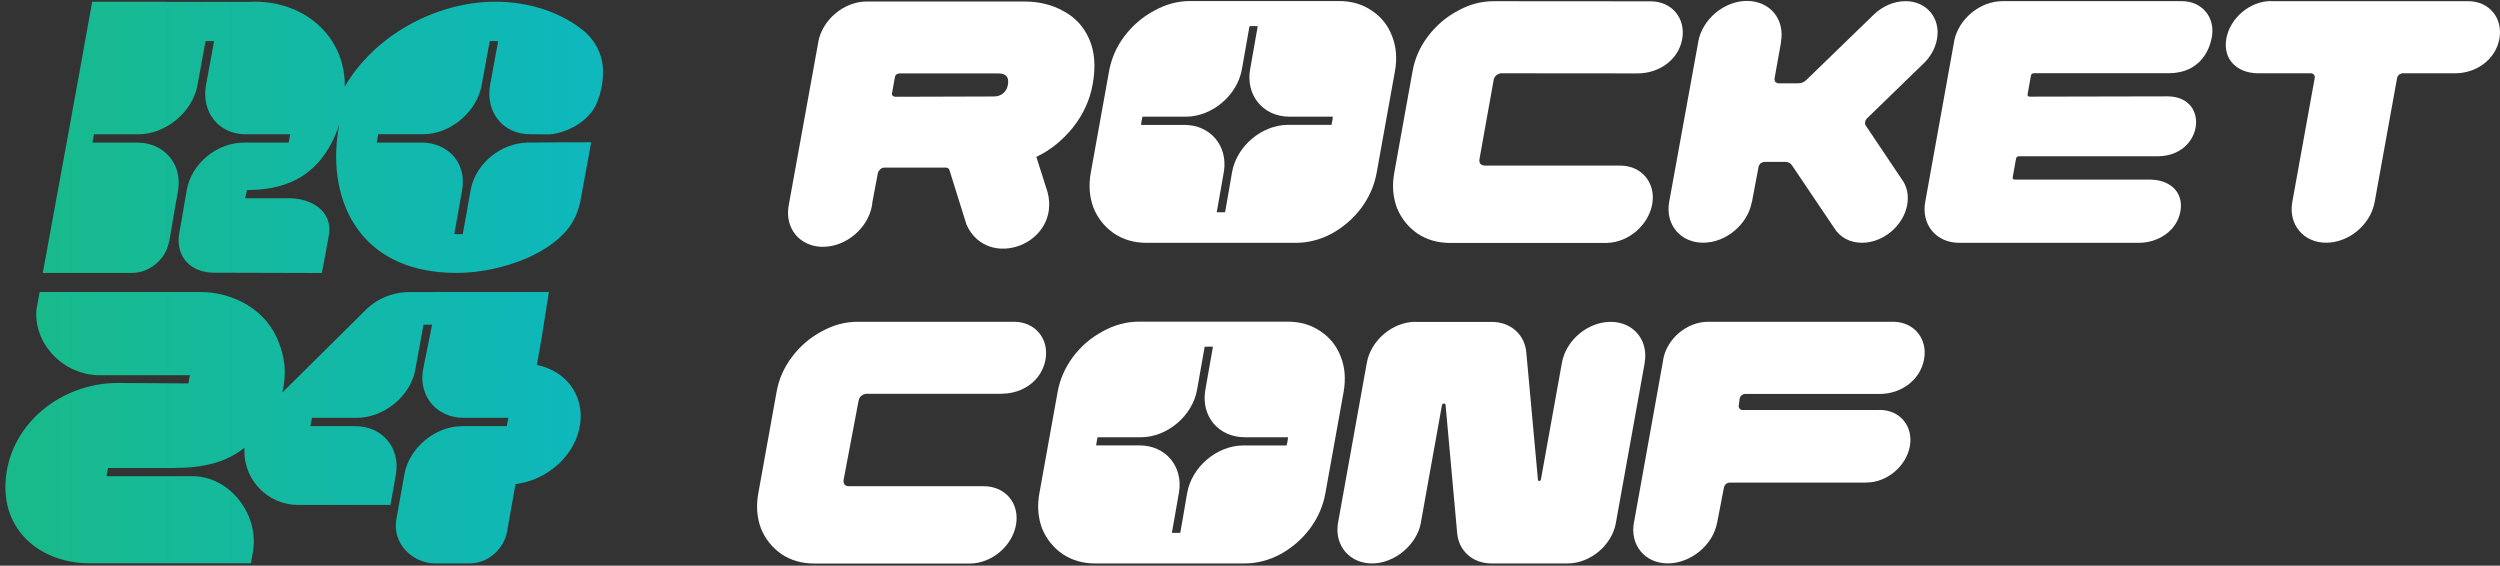
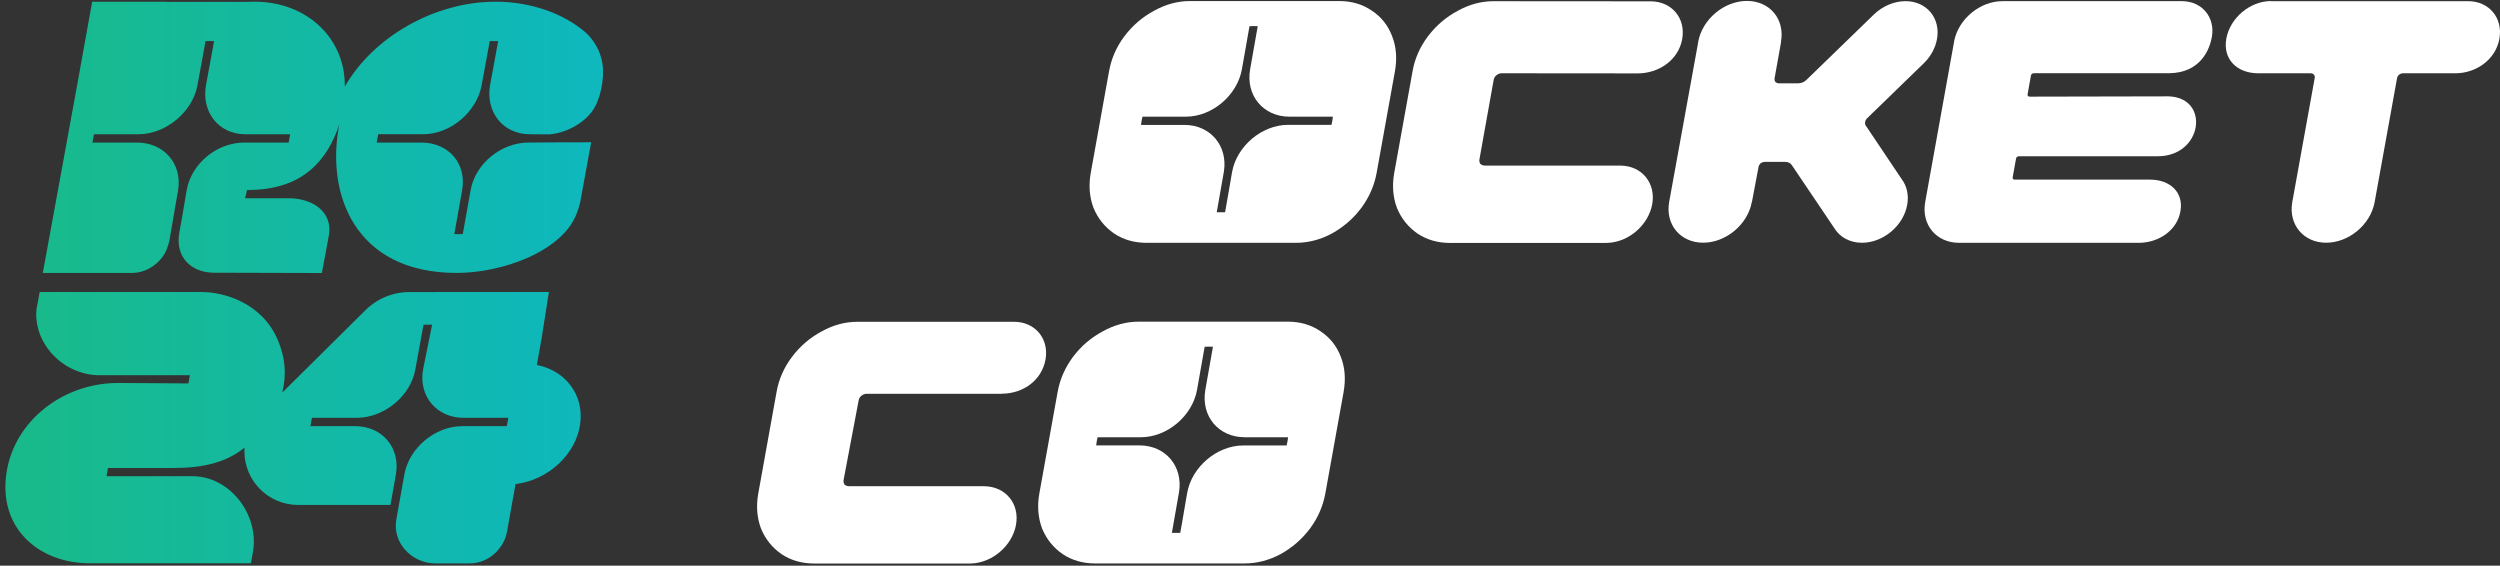
<svg xmlns="http://www.w3.org/2000/svg" width="358" height="81" viewBox="0 0 358 81" fill="none">
  <rect x="0" y="0" width="358" height="81" fill="#333333" stroke="none" />
-   <path fill-rule="evenodd" clip-rule="evenodd" d="M202.717 46.08C199.446 46.08 196.317 48.712 195.731 51.942L191.557 75.144H191.565C191.18 78.231 193.33 80.686 196.493 80.686C199.655 80.686 202.901 78.054 203.479 74.825L203.537 74.446L206.491 57.997C206.524 57.862 206.599 57.803 206.733 57.803C206.909 57.778 206.993 57.82 207.001 57.946L208.666 76.322C208.867 78.836 210.841 80.686 213.594 80.686H224.461C227.724 80.686 230.828 78.079 231.405 74.858V74.808L235.513 52.009C235.513 52.009 235.513 52.001 235.513 51.984C235.513 51.975 235.513 51.959 235.513 51.95C236.091 48.721 233.915 46.089 230.644 46.089C227.373 46.089 224.244 48.712 223.667 51.95L220.655 68.686C220.638 68.787 220.554 68.854 220.412 68.879C220.312 68.879 220.261 68.829 220.236 68.736L218.571 50.504C218.371 47.972 216.388 46.097 213.619 46.097H202.684L202.701 46.08H202.717Z" fill="white" />
  <path fill-rule="evenodd" clip-rule="evenodd" d="M143.474 56.374C146.495 56.374 149.172 54.481 149.716 51.496C150.251 48.511 148.235 46.08 145.215 46.08H122.793C121.019 46.08 119.313 46.543 117.648 47.468C115.983 48.359 114.569 49.57 113.398 51.126C112.26 52.64 111.524 54.305 111.206 56.121L108.587 70.653C108.261 72.47 108.395 74.144 108.98 75.699C109.608 77.213 110.587 78.433 111.925 79.358C113.264 80.249 114.82 80.695 116.585 80.695H138.982C142.044 80.644 144.939 78.189 145.491 75.161C146.035 72.134 144.018 69.678 140.973 69.627H121.588C121.32 69.627 121.111 69.543 120.936 69.384C120.802 69.19 120.76 68.955 120.81 68.694L122.96 57.332C123.01 57.072 123.136 56.853 123.328 56.693C123.563 56.5 123.822 56.391 124.081 56.391H143.5V56.365L143.474 56.374Z" fill="white" />
-   <path fill-rule="evenodd" clip-rule="evenodd" d="M267.276 69.111H247.699C247.498 69.111 247.323 69.178 247.164 69.304C247.013 69.439 246.913 69.607 246.871 69.8L245.895 74.85H245.886C245.309 78.071 242.08 80.678 238.825 80.678C235.571 80.678 233.395 78.071 233.973 74.85C233.989 74.774 234.006 74.707 234.023 74.623L238.147 51.673C238.156 51.605 238.164 51.53 238.173 51.462C238.708 48.485 241.578 46.08 244.59 46.08H271.236C274.139 46.164 276.055 48.536 275.528 51.446C275.009 54.355 272.341 56.332 269.404 56.407H249.936C249.735 56.407 249.559 56.475 249.4 56.601C249.233 56.727 249.149 56.904 249.116 57.097L248.996 58.027C248.954 58.22 248.996 58.388 249.113 58.523C249.222 58.657 249.372 58.716 249.573 58.716H268.74C268.883 58.708 269.016 58.7 269.167 58.7C272.07 58.7 274.003 61.029 273.492 63.897C272.974 66.764 270.204 69.094 267.293 69.094H267.285L267.276 69.111Z" fill="white" />
  <path fill-rule="evenodd" clip-rule="evenodd" d="M156.836 80.685C155.062 80.685 153.515 80.239 152.176 79.348C150.838 78.423 149.859 77.204 149.231 75.69C148.646 74.134 148.512 72.46 148.838 70.644L151.448 56.154C151.775 54.312 152.519 52.63 153.649 51.108C154.82 49.552 156.251 48.341 157.915 47.45C159.58 46.525 161.304 46.062 163.061 46.062H184.403C186.202 46.062 187.775 46.525 189.113 47.45C190.452 48.341 191.422 49.552 192.008 51.108C192.602 52.622 192.728 54.304 192.401 56.154L189.791 70.644C189.465 72.46 188.737 74.134 187.591 75.69C186.453 77.204 185.047 78.423 183.382 79.348C181.718 80.239 179.994 80.685 178.195 80.685H156.836ZM169.009 76.312C169.21 75.252 169.386 74.176 169.57 73.108C169.712 72.258 169.854 71.418 170.005 70.585C170.666 66.851 174.28 63.79 178.036 63.79H184.244C184.286 63.647 184.319 63.487 184.345 63.327C184.353 63.285 184.361 63.243 184.37 63.201C184.386 63.1 184.403 63.008 184.412 62.907C184.42 62.806 184.445 62.713 184.453 62.612H178.246C174.472 62.612 171.946 59.568 172.607 55.817L173.694 49.653C173.51 49.636 173.318 49.636 173.109 49.636C173.008 49.636 172.916 49.636 172.807 49.645C172.707 49.645 172.607 49.653 172.506 49.653L171.419 55.817C170.758 59.551 167.143 62.612 163.387 62.612H157.179C157.137 62.755 157.104 62.915 157.079 63.067C157.07 63.109 157.062 63.151 157.054 63.193C157.037 63.294 157.02 63.386 157.012 63.487C157.012 63.529 157.003 63.563 156.995 63.605C156.987 63.664 156.978 63.723 156.97 63.781H163.178C166.901 63.781 169.419 66.758 168.842 70.45C168.833 70.45 168.223 73.898 167.813 76.304H169.009V76.312Z" fill="white" />
  <path fill-rule="evenodd" clip-rule="evenodd" d="M255.042 6.053C255.042 6.053 255.042 6.086 255.034 6.103L254.114 11.242C254.097 11.376 254.122 11.544 254.231 11.738C254.406 11.872 254.557 11.931 254.691 11.931H257.493C257.953 11.931 258.355 11.763 258.689 11.435L268.376 2.041C269.589 0.898 271.204 0.166 272.868 0.166C275.896 0.166 277.921 2.605 277.377 5.599C277.143 6.869 276.499 8.038 275.595 8.954L267.389 16.918C267.239 17.053 267.13 17.229 267.088 17.465C267.046 17.7 267.088 17.869 267.197 18.012L272.325 25.656C273.052 26.623 273.37 27.918 273.111 29.331C272.575 32.333 269.673 34.764 266.636 34.764C264.88 34.764 263.457 33.948 262.68 32.678L256.615 23.68C256.406 23.352 256.088 23.184 255.653 23.184H252.65C252.516 23.184 252.34 23.251 252.114 23.377C251.939 23.57 251.847 23.739 251.83 23.873L250.876 28.927H250.86C250.274 32.148 247.154 34.755 243.892 34.755C240.629 34.755 238.454 32.148 239.023 28.927L243.139 6.28C243.139 6.196 243.164 6.12 243.18 6.036V5.994C243.766 2.756 246.895 0.132 250.165 0.132C253.436 0.132 255.619 2.748 255.034 5.994H255.042C255.042 5.994 255.042 6.019 255.042 6.036V6.053Z" fill="white" />
-   <path fill-rule="evenodd" clip-rule="evenodd" d="M124.865 29.45C124.279 32.713 121.134 35.345 117.838 35.345C114.542 35.345 112.359 32.713 112.936 29.45L117.169 6.096V6.045C117.746 2.824 120.858 0.217 124.112 0.217H146.664C148.797 0.217 150.688 0.68 152.311 1.605C153.984 2.496 155.205 3.825 155.983 5.616C156.761 7.391 156.928 9.535 156.477 12.041C156.075 14.312 155.13 16.381 153.666 18.223C152.202 20.064 150.445 21.486 148.404 22.47C148.521 22.831 148.655 23.243 148.797 23.681V23.706C149.224 25.001 149.709 26.515 150.01 27.499C151.943 34.958 141.445 38.86 138.408 32.183L135.974 24.395C135.924 24.135 135.723 24 135.397 24H126.655C126.354 24 126.095 24.143 125.877 24.446C125.802 24.513 125.743 24.639 125.701 24.841L124.94 28.869C124.923 29.063 124.898 29.256 124.865 29.45ZM142.942 10.511H128.855C128.562 10.511 128.211 10.679 128.161 10.999L127.734 13.362C127.684 13.698 127.935 13.858 128.244 13.858L142.331 13.816C143.427 13.816 144.155 13.118 144.331 12.159C144.531 11.066 144.088 10.511 142.942 10.511Z" fill="white" />
  <path fill-rule="evenodd" clip-rule="evenodd" d="M230.123 34.78C233.176 34.721 236.046 32.265 236.598 29.246C237.133 26.227 235.142 23.771 232.114 23.713H212.64C212.372 23.713 212.163 23.628 211.987 23.469C211.854 23.275 211.812 23.04 211.862 22.779L213.895 11.434C213.945 11.174 214.07 10.955 214.263 10.795C214.497 10.602 214.756 10.492 215.016 10.492L234.523 10.509C237.543 10.509 240.354 8.6 240.889 5.606C241.424 2.629 239.425 0.216 236.414 0.19L213.87 0.174C212.096 0.174 210.39 0.636 208.725 1.561C207.06 2.453 205.647 3.664 204.467 5.219C203.33 6.733 202.593 8.398 202.276 10.215L199.657 24.747C199.331 26.564 199.465 28.237 200.05 29.793C200.678 31.307 201.657 32.526 202.995 33.451C204.333 34.343 205.889 34.788 207.654 34.788H230.131V34.763L230.123 34.78Z" fill="white" />
  <path fill-rule="evenodd" clip-rule="evenodd" d="M316.735 5.329C317.246 2.487 315.338 0.174 312.469 0.166H286.755C283.559 0.166 280.498 2.68 279.845 5.826V5.851L279.82 5.994C279.82 5.994 279.812 6.061 279.803 6.095C279.803 6.111 279.795 6.128 279.795 6.145L275.713 28.801L275.688 28.944C275.111 32.165 277.277 34.772 280.54 34.772H306.262C309.081 34.772 311.733 33.048 312.235 30.273C312.737 27.489 310.696 25.723 307.893 25.723H288.553C288.286 25.723 288.177 25.614 288.219 25.378L288.696 22.729C288.729 22.494 288.888 22.376 289.156 22.376H308.981C312.185 22.376 314.059 20.324 314.418 18.23C314.786 16.077 313.565 13.874 310.52 13.798L290.686 13.84C290.419 13.84 290.31 13.722 290.352 13.487L290.829 10.838C290.87 10.602 291.021 10.485 291.289 10.485H310.629C315.213 10.434 316.459 6.919 316.735 5.313V5.329Z" fill="white" />
  <path fill-rule="evenodd" clip-rule="evenodd" d="M325.225 0.167H353.432C356.444 0.167 358.443 2.581 357.916 5.549C357.38 8.527 354.603 10.494 351.592 10.494H344.088C343.921 10.494 343.737 10.562 343.553 10.688C343.402 10.822 343.302 10.991 343.26 11.184L340.04 28.988C339.437 32.183 336.342 34.757 333.105 34.757C329.868 34.757 327.709 32.175 328.245 28.988L331.465 11.184C331.507 10.991 331.465 10.822 331.348 10.688C331.239 10.553 331.089 10.494 330.888 10.494H323.385C320.373 10.494 318.282 8.518 318.809 5.533C319.344 2.556 322.214 0.15 325.225 0.15V0.167Z" fill="white" />
  <path fill-rule="evenodd" clip-rule="evenodd" d="M159.538 33.436C160.876 34.328 162.432 34.773 164.197 34.773H185.545C187.344 34.773 189.075 34.328 190.731 33.436C192.396 32.511 193.801 31.292 194.939 29.778C196.085 28.222 196.813 26.549 197.139 24.732L199.749 10.242C200.084 8.4 199.95 6.71 199.356 5.196C198.77 3.64 197.808 2.429 196.462 1.538C195.123 0.613 193.559 0.15 191.76 0.15H170.413C168.639 0.15 166.933 0.613 165.268 1.538C163.603 2.429 162.19 3.64 161.01 5.196C159.873 6.71 159.136 8.4 158.81 10.242L156.2 24.732C155.874 26.549 156.008 28.222 156.593 29.778C157.221 31.292 158.2 32.511 159.538 33.436ZM174.235 30.409C174.645 28.004 175.256 24.556 175.264 24.556C175.842 20.872 173.324 17.887 169.601 17.887H163.394C163.394 17.887 163.394 17.811 163.411 17.777V17.735C163.428 17.685 163.428 17.634 163.436 17.592C163.444 17.491 163.453 17.399 163.478 17.298C163.478 17.256 163.495 17.214 163.503 17.172C163.528 17.012 163.562 16.861 163.603 16.709H169.81C173.575 16.709 177.18 13.656 177.841 9.914L178.928 3.75C178.928 3.75 178.97 3.75 178.987 3.75C179.062 3.75 179.146 3.741 179.221 3.741C179.33 3.733 179.422 3.733 179.522 3.733C179.731 3.733 179.924 3.733 180.108 3.75L179.02 9.914C178.359 13.656 180.886 16.709 184.658 16.709H190.865C190.865 16.76 190.857 16.81 190.849 16.852C190.849 16.903 190.832 16.945 190.832 16.995C190.823 17.096 190.815 17.189 190.79 17.29C190.79 17.332 190.773 17.374 190.765 17.416C190.74 17.576 190.706 17.727 190.665 17.878H184.458C180.693 17.878 177.088 20.931 176.427 24.673C176.277 25.506 176.134 26.347 175.992 27.196C175.816 28.264 175.632 29.332 175.432 30.4H174.235V30.409Z" fill="white" />
  <path fill-rule="evenodd" clip-rule="evenodd" d="M23.833 0.268C23.965 0.265 24.099 0.263 24.234 0.263H35.574C35.861 0.248 36.153 0.24 36.445 0.24C44.007 0.24 49.484 5.556 49.373 12.405C53.458 5.277 62.234 0.244 70.964 0.244C75.951 0.244 80.631 1.886 83.829 4.619C85.031 5.722 85.986 7.258 86.27 9.113C86.601 11.283 85.978 14.315 84.799 15.93C83.427 17.808 80.907 19.065 78.652 19.242L75.873 19.222C71.993 19.222 69.505 15.993 70.183 12.173L71.338 5.883H70.132L68.973 12.188C68.294 16.005 64.51 19.222 60.626 19.222H54.164C54.115 19.488 54.076 19.698 54.035 19.917L54.034 19.922C54.006 20.074 53.977 20.232 53.943 20.416H60.35C64.234 20.416 66.855 23.413 66.177 27.229L65.058 33.518C65.338 33.55 65.599 33.539 65.864 33.529C65.998 33.523 66.133 33.518 66.272 33.518L67.392 27.229C68.07 23.413 71.792 20.416 75.671 20.416H75.675C78.722 20.385 81.43 20.376 84.657 20.376L83.077 28.984C82.694 30.57 82.1 31.917 80.992 33.163C79.635 34.686 77.763 35.922 75.671 36.864C72.407 38.333 68.607 39.083 65.393 39.083C50.739 39.083 46.623 27.673 48.596 17.793C45.882 26.021 39.881 27.209 35.376 27.209C35.352 27.315 35.327 27.407 35.301 27.506C35.247 27.708 35.185 27.943 35.093 28.39H41.377C44.614 28.39 47.686 30.238 47.094 33.695C46.784 35.499 46.418 37.294 46.089 39.095L30.625 39.051C27.436 39.051 25.003 36.842 25.693 33.231C25.931 31.982 26.123 30.832 26.318 29.672C26.452 28.87 26.587 28.064 26.738 27.217C27.416 23.401 31.071 20.419 34.955 20.419H41.334C41.408 20.009 41.45 19.782 41.518 19.423L41.555 19.226H35.16C31.28 19.226 28.816 16.012 29.498 12.196L30.657 5.887C30.219 5.887 29.825 5.887 29.435 5.879L28.276 12.2C27.597 16.016 23.737 19.226 19.854 19.226H13.455C13.424 19.394 13.396 19.541 13.37 19.683L13.37 19.684C13.325 19.921 13.283 20.143 13.234 20.419H19.641C23.477 20.419 26.107 23.46 25.512 27.217C25.497 27.208 24.911 30.64 24.547 32.771L24.547 32.774C24.416 33.539 24.314 34.136 24.278 34.345C24.1 35.219 23.789 36.141 23.154 36.944C22.188 38.157 20.638 39.083 18.939 39.083H6.129C6.927 34.681 7.737 30.279 8.548 25.875L8.548 25.874C9.539 20.488 10.531 15.098 11.503 9.699L11.495 9.699L13.202 0.248H23.836L23.833 0.268ZM48.6 17.781L48.596 17.793L48.6 17.773V17.781Z" fill="url(#paint0_linear_4237_305)" />
  <path d="M62.582 41.819L78.598 41.819L77.587 48.269C77.576 48.344 77.569 48.384 77.569 48.384L77.567 48.391L77.525 48.66H77.519L76.875 52.264C80.987 53.067 83.668 56.556 83.077 60.743C82.454 65.134 78.44 68.765 73.823 69.32L72.624 76.027C72.624 76.027 72.514 77.027 71.824 78.099C71.024 79.339 69.486 80.678 67.172 80.678H62.334C58.978 80.678 56.136 77.717 56.759 74.361L57.902 67.958C58.58 64.141 62.302 61.026 66.182 61.026H72.573C72.626 60.731 72.667 60.513 72.716 60.251L72.719 60.236L72.72 60.228L72.794 59.833H66.399C62.519 59.833 59.905 56.718 60.583 52.902L61.877 46.494C61.713 46.494 61.573 46.495 61.44 46.495C61.191 46.496 60.966 46.497 60.65 46.494L59.471 52.921C58.793 56.737 54.969 59.833 51.085 59.833H44.67C44.625 60.08 44.589 60.273 44.55 60.484L44.549 60.489C44.52 60.648 44.488 60.816 44.45 61.026H50.872C54.752 61.026 57.366 64.141 56.688 67.958L55.915 72.305H42.983C42.935 72.305 42.888 72.306 42.841 72.307C42.794 72.308 42.746 72.309 42.699 72.309C38.445 72.309 34.999 68.867 34.999 64.618C34.999 64.445 35.003 64.275 35.014 64.106C32.397 66.221 29.12 67.016 24.815 67.016H15.462C15.388 67.417 15.367 67.538 15.332 67.741C15.313 67.849 15.29 67.981 15.253 68.19H27.539C32.889 68.19 37.037 73.601 36.256 78.831L35.933 80.655H13.211C6.319 80.832 0.425 76.425 0.787 69.115C1.201 60.841 8.673 54.843 16.842 54.843L26.979 54.906L27.188 53.733H14.272C9.138 53.733 4.805 49.286 5.215 44.356L5.68 41.819H28.864C32.124 41.819 37.557 43.391 39.793 48.715C40.838 51.204 41.071 53.611 40.416 56.222L52.098 44.651C53.743 42.91 56.069 41.823 58.651 41.823H62.582V41.819Z" fill="url(#paint1_linear_4237_305)" />
  <defs>
    <linearGradient id="paint0_linear_4237_305" x1="6.129" y1="19.673" x2="182.034" y2="19.673" gradientUnits="userSpaceOnUse">
      <stop stop-color="#18BA8C" />
      <stop offset="1" stop-color="#01B5F9" />
    </linearGradient>
    <linearGradient id="paint1_linear_4237_305" x1="6.129" y1="19.673" x2="182.034" y2="19.673" gradientUnits="userSpaceOnUse">
      <stop stop-color="#18BA8C" />
      <stop offset="1" stop-color="#01B5F9" />
    </linearGradient>
  </defs>
</svg>